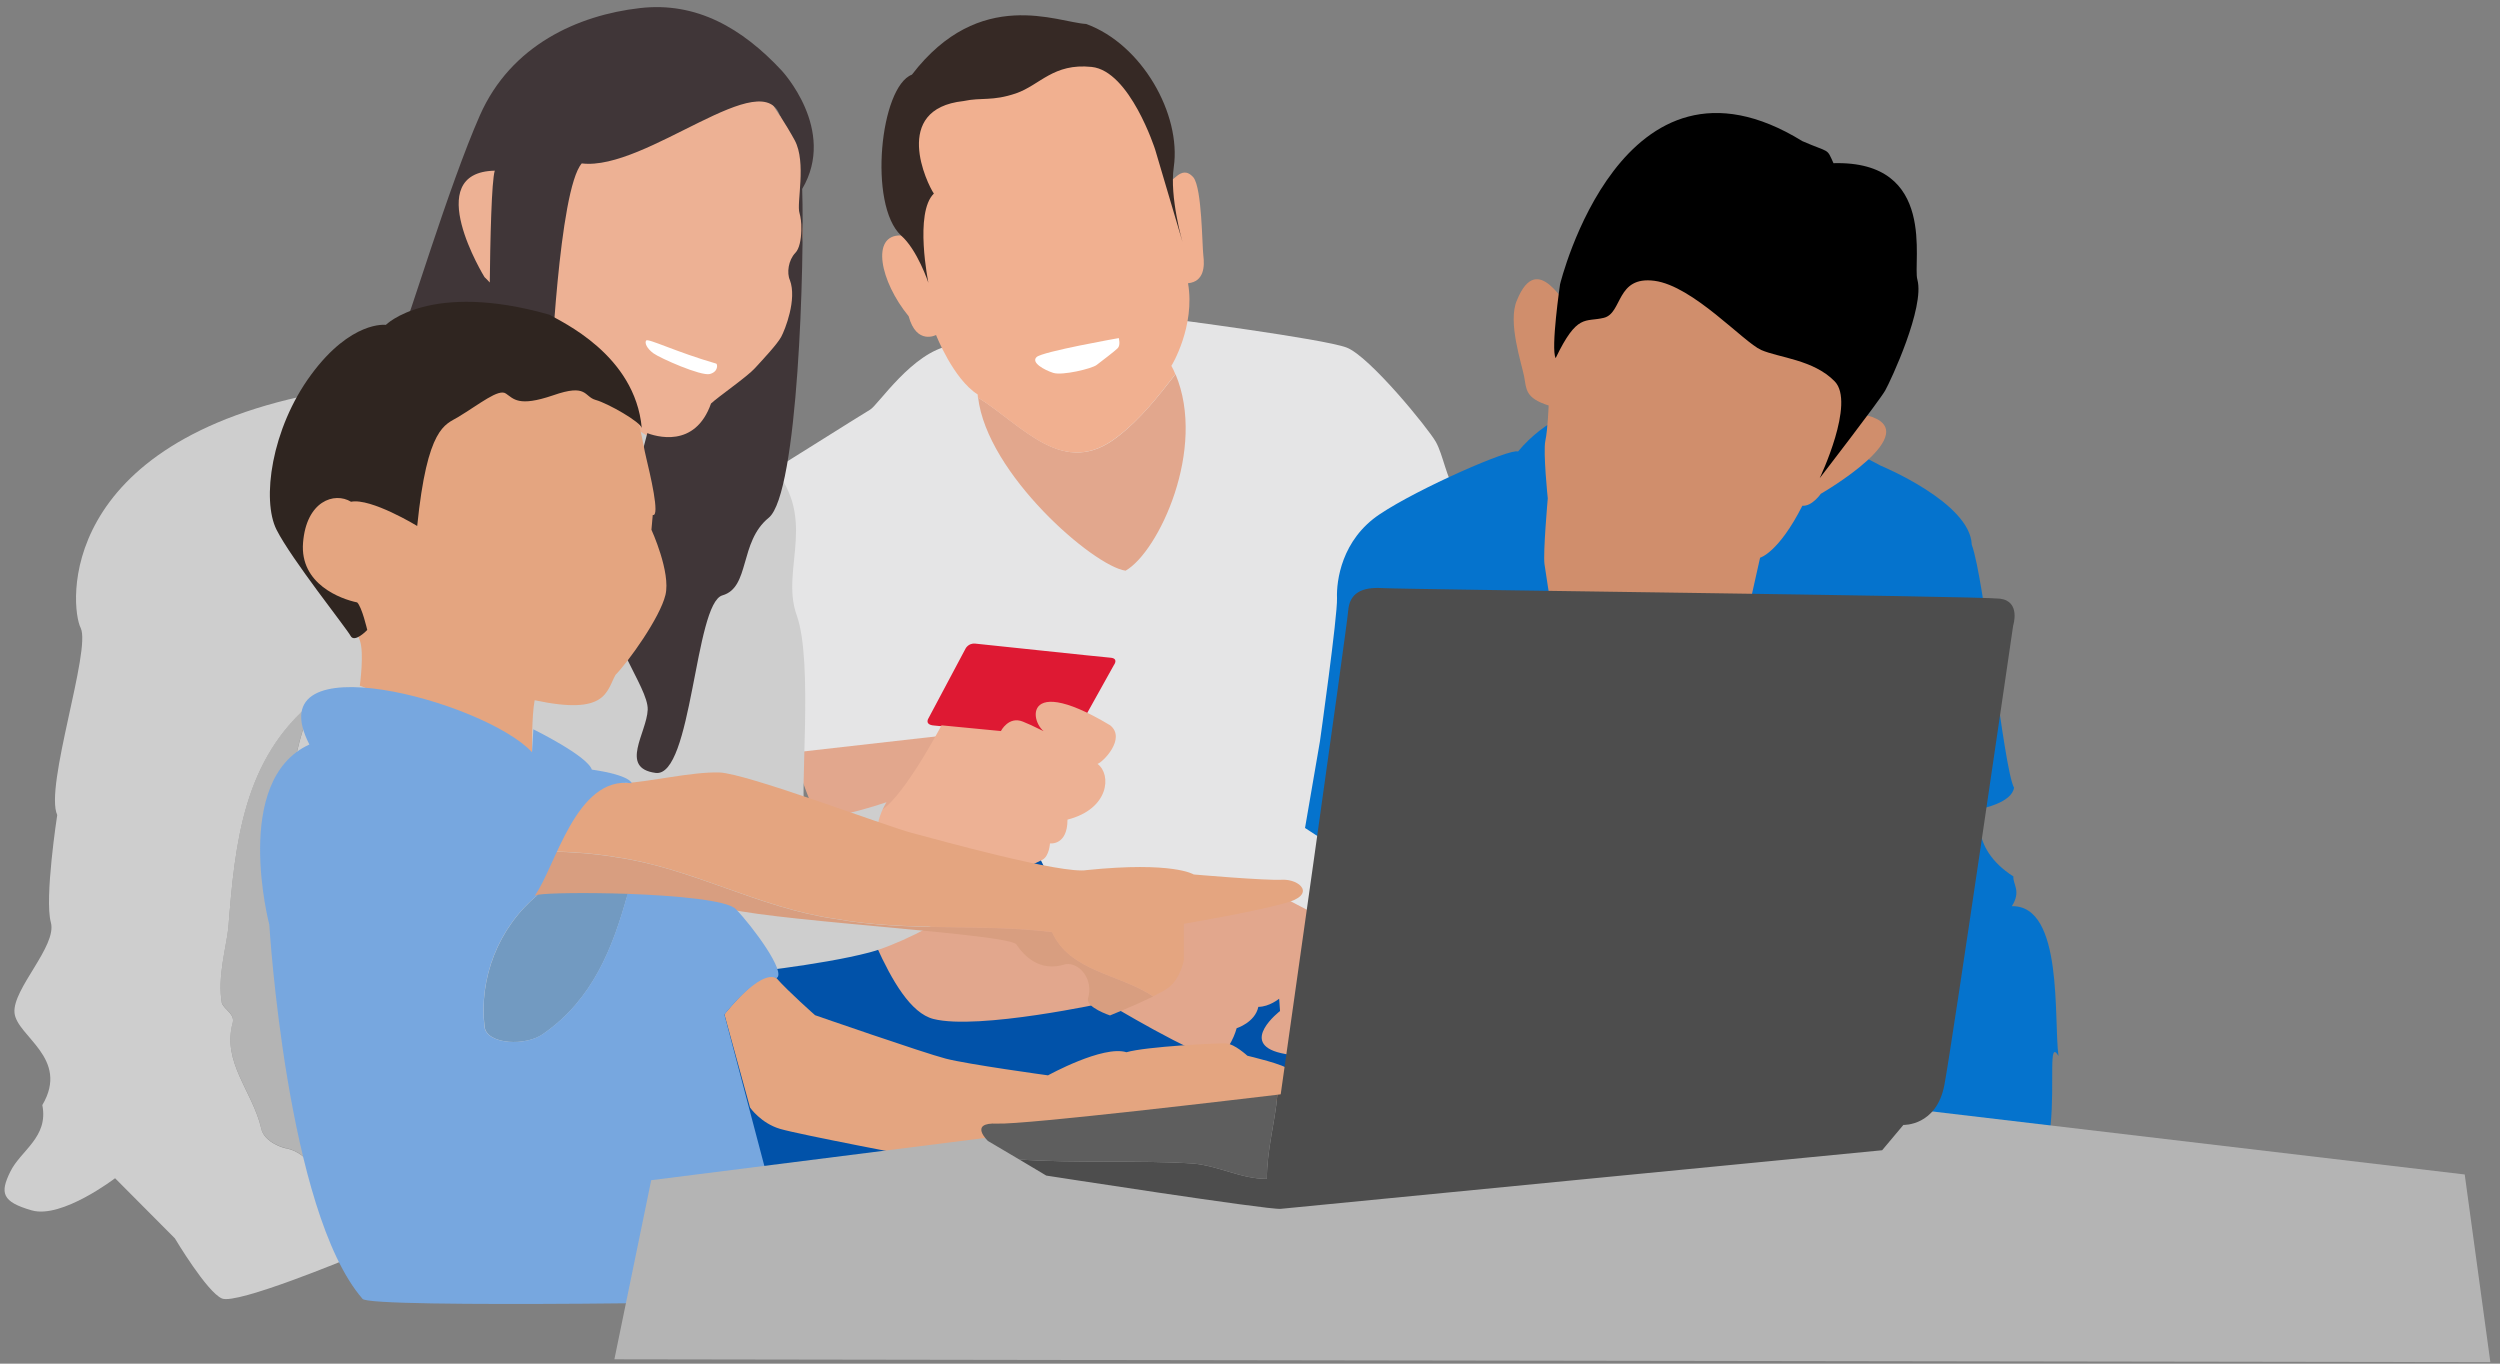
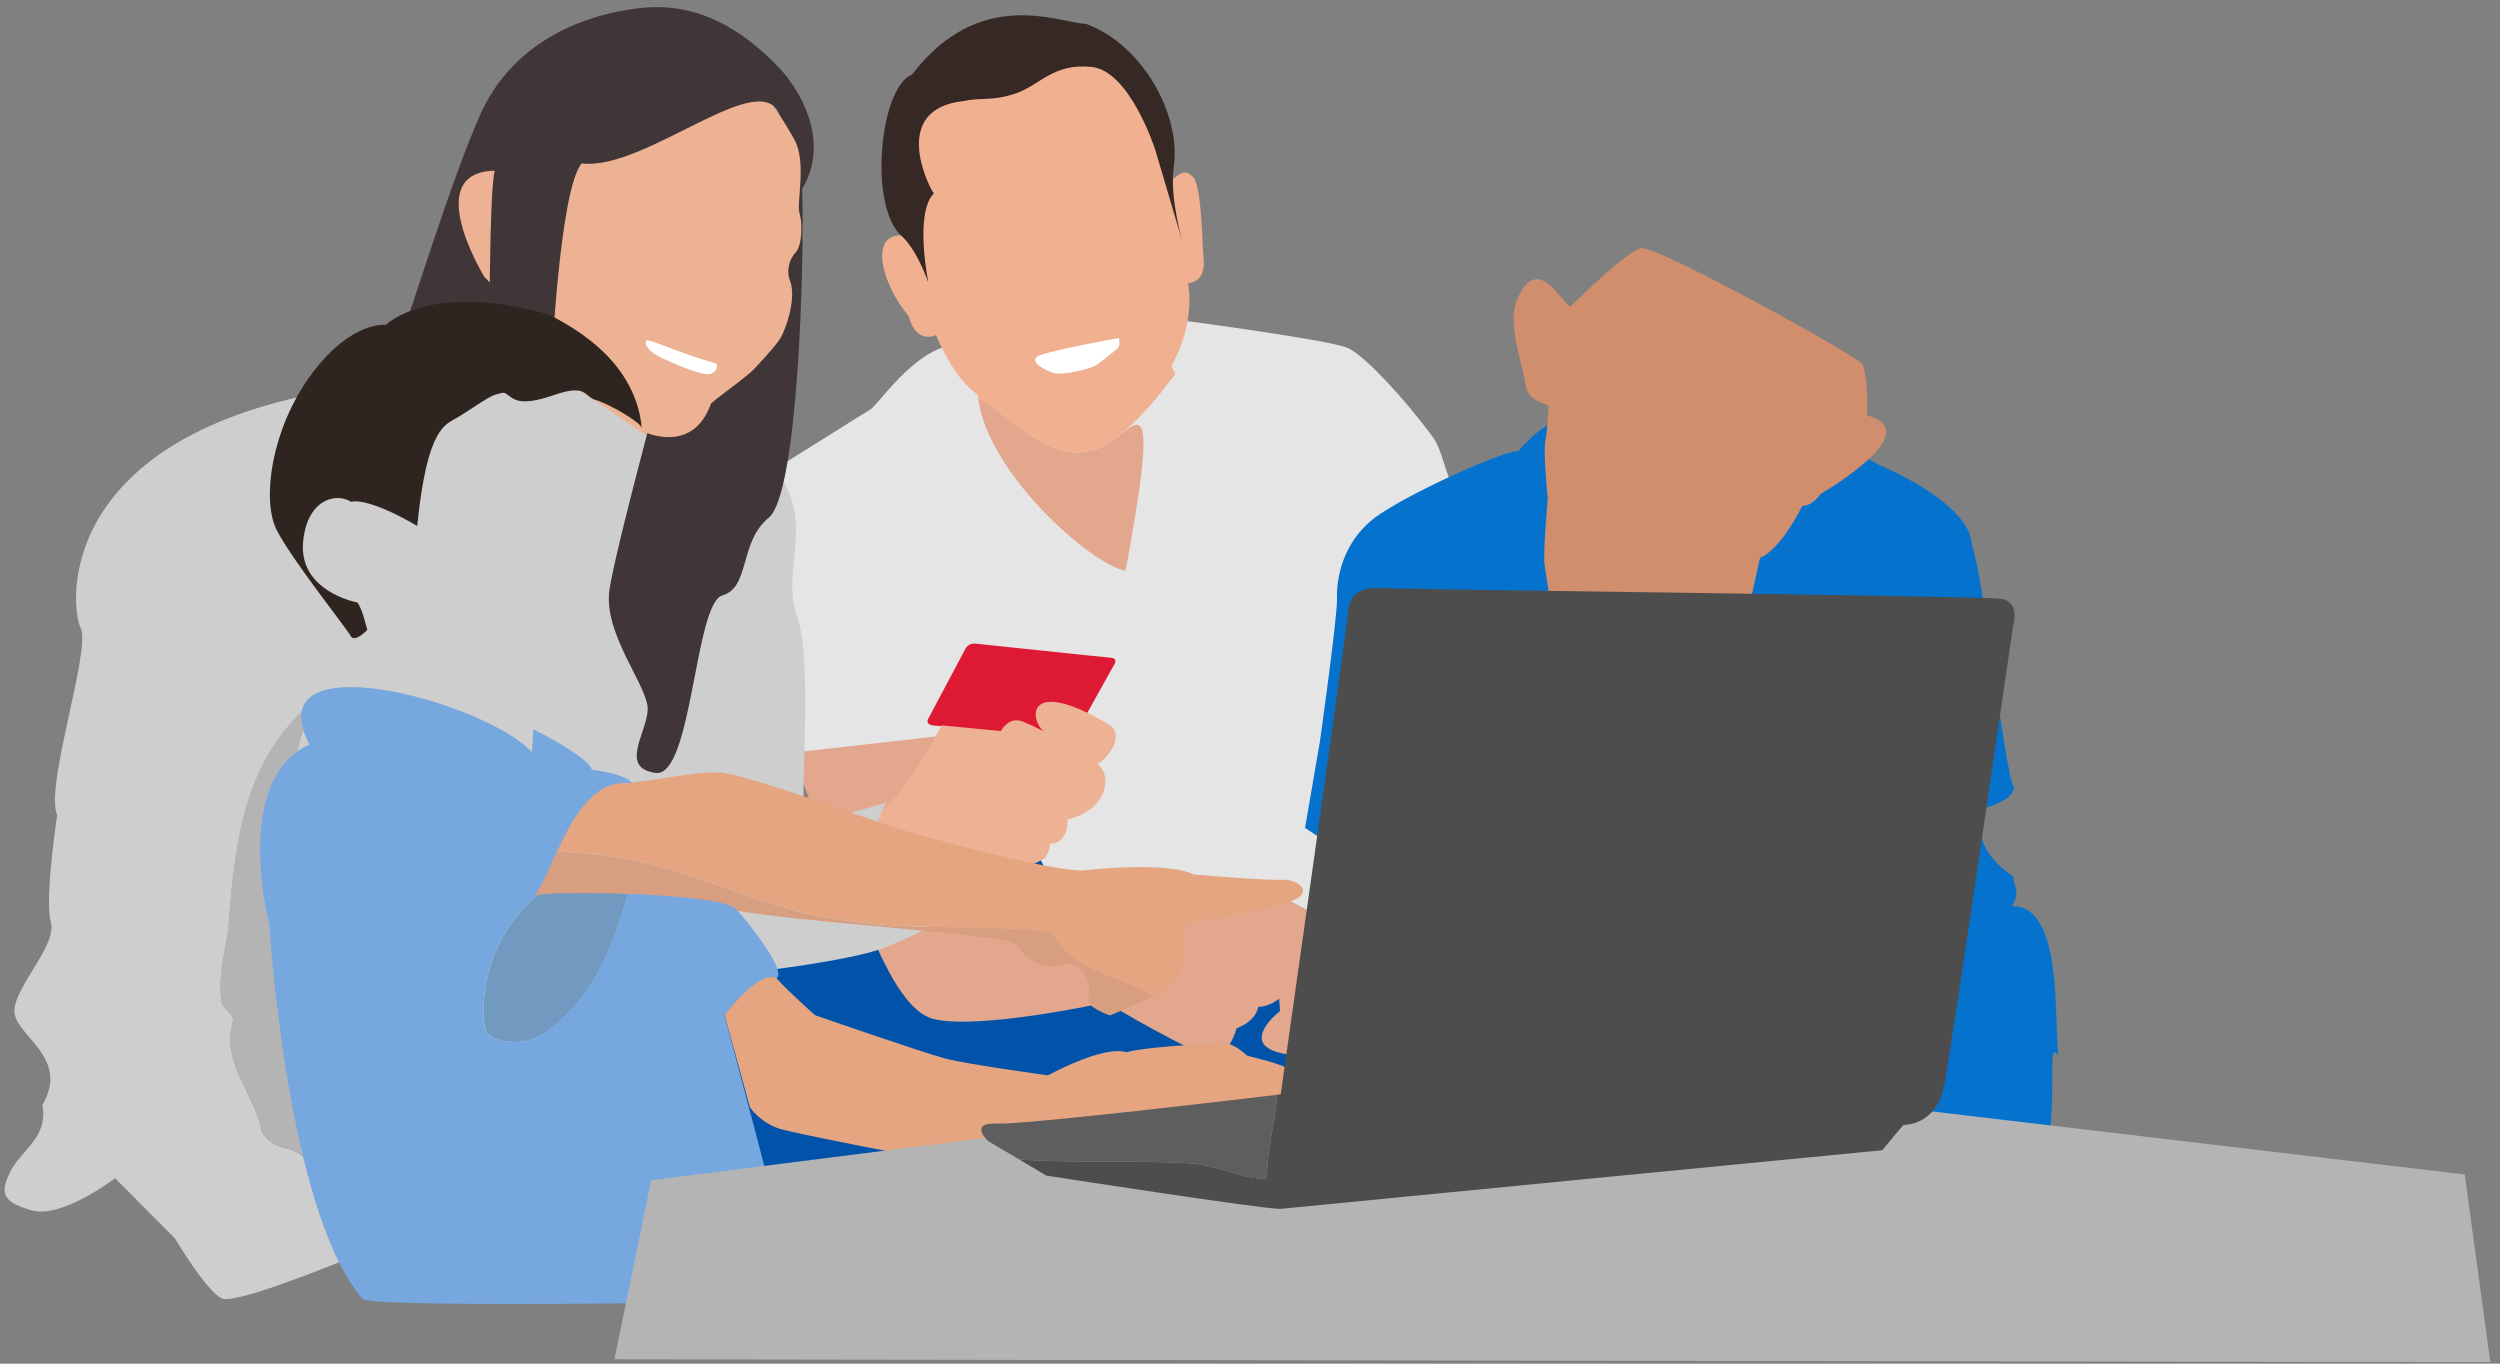
<svg xmlns="http://www.w3.org/2000/svg" width="220" height="120" viewBox="0 0 220 120" fill="none">
  <rect x="0" y="0" width="220" height="120" fill="#808080" stroke="none" />
  <g id="shadows">
    <path id="Vector" d="M62.281 107.851L54.318 83.078L84.686 72.823L138.48 87.827L135.241 101.105L62.281 107.851Z" fill="#0152A9" />
    <path id="Vector_2" d="M128.222 43.456C127.277 42.099 127.007 40.044 126.352 38.881C125.696 37.718 120.529 31.36 118.504 30.585C116.48 29.809 102.713 28.026 102.713 28.026C102.713 28.026 87.037 29.868 83.663 30.41C80.308 30.953 77.262 35.664 76.568 36.051C75.893 36.439 68.181 41.324 67.062 41.964C65.944 42.603 70.147 66.582 70.147 66.582L86.343 64.973L95.039 82.729L121.936 86.49C121.936 86.49 129.167 44.813 128.222 43.456Z" fill="#E5E5E6" />
-     <path id="Vector_3" d="M98.376 38.416C93.613 42.177 90.046 37.466 86.074 34.985C86.865 41.712 96.216 49.814 99.05 50.221C101.962 48.554 106.204 39.482 103.446 32.93C101.904 34.908 100.381 36.865 98.376 38.416Z" fill="#E2A78D" />
+     <path id="Vector_3" d="M98.376 38.416C93.613 42.177 90.046 37.466 86.074 34.985C86.865 41.712 96.216 49.814 99.05 50.221C101.904 34.908 100.381 36.865 98.376 38.416Z" fill="#E2A78D" />
    <path id="Vector_4" d="M104.546 24.924C105.973 24.789 106.011 23.413 105.896 22.501C105.78 21.59 105.78 16.609 105.028 15.62C103.852 14.263 103.061 16.609 102.811 15.62C102.56 14.631 100.979 7.479 99.822 6.025C98.665 4.571 93.074 1.857 88.735 3.02C84.397 4.183 80.927 8.642 79.963 10.386C78.999 12.131 80.965 21.377 80.637 21.435C80.31 21.494 79.828 20.679 79.288 20.718C76.608 20.64 77.437 24.75 79.963 27.832C80.657 30.391 82.373 29.48 82.373 29.48C82.373 29.48 83.877 33.337 86.036 34.714C86.036 34.811 86.055 34.888 86.055 34.985C90.008 37.466 93.575 42.177 98.357 38.416C100.362 36.885 101.904 34.907 103.428 32.93C103.331 32.678 103.215 32.426 103.08 32.194C103.1 32.194 105.201 28.704 104.546 24.924Z" fill="#F1B090" />
    <path id="Vector_5" d="M116.19 80.674L110.753 77.844L87.674 77.476L83.451 64.682L69.762 66.233C69.762 66.233 71.709 72.455 73.618 75.363C75.527 78.271 78.168 88.661 82.14 89.669C86.112 90.677 97.353 88.215 97.353 88.215C97.353 88.215 105.432 93.08 106.839 92.945C108.227 92.809 108.825 90.483 108.825 90.483C108.825 90.483 110.445 89.979 110.734 88.603C111.698 88.603 112.566 87.885 112.566 87.885L112.643 88.971C112.643 88.971 108.96 91.801 112.72 92.673C116.46 93.546 115.882 91.879 115.882 91.879L116.19 80.674Z" fill="#E2A78D" />
    <path id="Vector_6" d="M91.223 31.419C91.743 30.934 98.453 29.752 98.453 29.752C98.453 29.752 98.627 30.372 98.357 30.643C98.087 30.915 96.93 31.787 96.506 32.116C96.082 32.446 93.479 33.066 92.688 32.814C91.898 32.562 90.702 31.903 91.223 31.419Z" fill="white" />
    <path id="Vector_7" d="M81.698 24.886C81.698 24.886 80.733 21.978 79.287 20.718C76.395 18.004 77.456 7.634 80.251 6.568C86.228 -1.225 93.073 1.973 95.58 2.109C100.496 3.892 103.967 10.057 103.292 14.709C102.907 17.326 104.063 21.3 104.063 21.3L101.653 13.158C101.653 13.158 99.436 6.238 96.062 5.889C92.688 5.54 91.531 7.479 89.41 8.215C87.289 8.932 86.421 8.545 84.782 8.894C78.4 9.591 81.601 16.202 82.18 17.035C80.444 18.722 81.698 24.886 81.698 24.886Z" fill="#362925" />
    <path id="Vector_8" d="M98.028 58.518C98.028 58.518 98.471 57.936 97.719 57.878C96.967 57.82 86.44 56.696 85.823 56.638C85.225 56.58 84.975 57.064 84.975 57.064L81.716 63.19C81.716 63.19 81.292 63.791 82.237 63.849C83.181 63.907 94.345 65.128 94.345 65.128L98.028 58.518Z" fill="#DE1933" />
    <path id="Vector_9" d="M97.7 63.829C89.235 58.751 90.778 64.605 92.475 64.605C91.318 64.159 91.26 64.004 90.007 63.5C88.753 62.996 88.079 64.333 88.079 64.333L82.853 63.829C82.853 63.829 79.016 71.118 77.088 71.505C75.16 71.893 80.713 80.732 80.713 80.732C80.713 80.732 91.144 75.983 91.742 75.654C92.34 75.324 92.397 74.219 92.397 74.219C92.397 74.219 93.94 74.433 93.94 72.126C97.623 71.195 97.835 68.152 96.582 67.222C97.044 67.086 99.127 64.992 97.7 63.829Z" fill="#EDB194" />
    <path id="Vector_10" d="M27.613 61.678C21.443 66.717 20.672 74.084 20.093 81.644C19.9 83.388 19.129 85.908 19.515 88.234C19.707 88.816 20.672 89.203 20.479 89.979C19.515 93.468 22.214 95.988 22.985 99.283C23.178 100.253 24.335 100.834 25.106 101.028C26.263 101.222 27.034 101.997 27.42 102.579C28.943 105.196 30.717 107.192 32.452 109.46L43.153 101.571C31.912 91.685 20.942 76.778 27.613 61.678Z" fill="#B4B4B4" />
    <path id="Vector_11" d="M82.912 76.448C74.255 76.255 78.014 70.594 78.014 70.594C78.014 70.594 71.44 72.862 70.861 71.544C70.302 70.226 71.613 58.305 70.109 54.137C68.605 49.969 72.269 45.317 67.468 40.529C62.667 35.741 52.236 30.12 28.539 34.481C4.843 38.823 6.154 53.381 7.099 55.261C8.044 57.161 3.898 69.257 5.036 71.719C5.036 71.719 3.898 79.085 4.477 81.178C5.036 83.252 1.083 87.032 1.276 89.126C1.469 91.2 6.173 93.1 3.725 97.248C4.284 100.078 1.835 101.222 0.91 103.102C-0.016 104.982 0.158 105.758 2.799 106.514C5.441 107.27 10.126 103.684 10.126 103.684L15.39 108.976C15.39 108.976 18.205 113.705 19.535 114.268C20.846 114.83 30.814 110.681 30.814 110.681L32.453 109.48C30.718 107.212 28.944 105.215 27.421 102.598C27.035 102.017 26.264 101.241 25.107 101.047C24.336 100.853 23.179 100.272 22.986 99.303C22.215 96.007 19.516 93.487 20.48 89.998C20.673 89.223 19.709 88.835 19.516 88.254C19.13 85.927 19.901 83.407 20.094 81.663C20.673 74.103 21.444 66.737 27.614 61.697C20.962 76.797 31.933 91.704 43.135 101.609L64.653 85.714C64.653 85.714 72.172 84.958 76.511 83.815C80.849 82.671 91.55 76.642 82.912 76.448Z" fill="#CECECE" />
    <path id="Vector_12" d="M66.465 6.917C66.465 6.917 68.991 10.58 70.032 12.557C71.073 14.535 70.167 18.121 70.456 18.974C70.745 19.827 70.745 21.862 70.109 22.502C69.473 23.141 69.338 24.266 69.627 24.905C70.263 26.592 69.203 29.267 68.856 29.907C68.509 30.546 67.236 31.884 66.542 32.659C65.848 33.434 63.399 35.121 62.686 35.761C61.066 40.335 56.728 38.222 56.728 38.222L42.364 28.511L39.221 19.361L41.669 12.538L54.549 5.501L66.465 6.917Z" fill="#EDB194" />
    <path id="Vector_13" d="M35.288 29.596C35.847 28.549 39.491 16.357 42.229 10.154C44.967 3.951 50.886 1.334 56.304 0.713C61.298 0.132 65.328 2.497 68.779 6.199C68.779 6.199 73.677 11.414 70.592 16.628C70.804 23.044 70.245 43.456 67.642 45.569C65.039 47.682 66.022 51.694 63.573 52.392C61.125 53.09 60.913 68.443 57.693 68.016C54.473 67.59 56.921 64.488 56.998 62.453C57.076 60.417 53.007 55.765 53.644 51.811C54.28 47.856 58.406 32.736 58.406 32.736C58.406 32.736 70.11 15.368 68.702 10.367C67.295 5.366 56.864 15.077 51.195 14.38C49.17 16.706 48.457 33.454 48.457 33.454L43.058 34.869C43.058 34.869 42.981 16.841 43.54 15.019C36.965 15.155 42.634 24.382 42.634 24.382C42.634 24.382 49.209 30.372 41.593 33.822C33.977 37.273 34.729 30.662 35.288 29.596Z" fill="#403638" />
    <path id="Vector_14" d="M70.359 18.76C70.07 17.907 70.996 14.321 69.935 12.344C69.588 11.704 69.087 10.871 68.566 10.057C68.586 10.095 68.586 10.134 68.605 10.173C70.013 15.174 58.309 32.562 58.309 32.562C58.309 32.562 57.653 34.946 56.824 38.067C57.692 38.416 61.163 39.502 62.57 35.508C63.264 34.869 65.713 33.182 66.426 32.407C67.14 31.631 68.393 30.294 68.74 29.654C69.087 29.015 70.147 26.34 69.511 24.653C69.222 24.013 69.376 22.889 69.993 22.25C70.34 21.901 70.495 21.086 70.514 20.311C70.514 20.253 70.514 20.195 70.514 20.117C70.533 19.613 70.456 19.09 70.359 18.76Z" fill="#EDB194" />
    <path id="Vector_15" d="M63.033 32C59.543 30.992 57.017 29.751 56.863 29.965C56.709 30.178 56.921 30.662 57.499 31.089C58.078 31.515 61.703 33.124 62.474 32.911C63.245 32.698 63.13 32.039 63.033 32Z" fill="white" />
    <path id="Vector_16" d="M117.252 74.433L114.842 72.862L116.153 65.244C116.153 65.244 117.715 54.156 117.657 52.644C117.599 51.132 118.042 47.488 121.436 45.239C124.829 42.971 132.927 39.424 133.583 39.734C143.05 28.414 165.493 40.975 165.493 40.975C165.493 40.975 173.398 44.231 173.514 47.934C174.632 50.919 176.329 67.725 177.235 69.315C177.042 70.653 174.362 71.156 174.362 71.156C174.362 71.156 173.128 74.529 177.177 77.127C177.12 77.825 177.891 78.406 177.042 79.744C181.612 79.647 180.706 89.746 181.149 92.925C179.318 89.882 183.521 108.084 173.938 105.564C164.336 103.044 117.252 74.433 117.252 74.433Z" fill="#0573CD" />
    <path id="Vector_17" d="M92.591 82.031C86.228 81.256 80.058 82.031 73.503 80.868C66.754 79.899 60.97 76.41 54.222 75.441C52.255 75.111 50.308 74.975 48.38 74.936C47.647 76.797 47.126 78.445 46.471 78.833L53.373 78.988C53.373 78.988 58.888 78.833 64.151 79.996C69.415 81.159 88.831 82.186 89.448 83.117C90.065 84.047 91.473 85.617 93.786 84.842C95.02 84.687 96.274 86.238 95.734 87.885C95.579 88.661 97.681 89.359 97.681 89.359C97.681 89.359 99.898 88.467 101.48 87.692C98.529 85.714 94.153 85.52 92.591 82.031Z" fill="#D89E80" />
    <path id="Vector_18" d="M112.816 77.418C111.254 77.495 105.046 76.953 105.046 76.953C105.046 76.953 103.253 75.789 95.656 76.565C93.477 76.953 82.545 73.909 80.212 73.289C77.879 72.668 65.693 68.055 63.302 67.978C60.911 67.9 57.017 68.83 54.992 68.908C51.29 68.326 49.555 71.893 48.359 74.917C50.307 74.956 52.235 75.092 54.202 75.421C60.95 76.39 66.734 79.879 73.483 80.849C80.038 82.012 86.208 81.236 92.571 82.012C94.133 85.501 98.509 85.695 101.479 87.672C101.98 87.42 102.443 87.188 102.713 86.994C103.87 86.218 104.178 84.493 104.178 84.493V81.295C104.178 81.295 110.155 80.287 113.028 79.492C115.92 78.755 114.378 77.34 112.816 77.418Z" fill="#E4A580" />
-     <path id="Vector_19" d="M55.225 35.47C56.362 36.691 56.517 38.901 56.864 40.277C57.191 41.653 58.117 45.511 57.442 45.317L57.326 46.616C57.326 46.616 59.042 50.357 58.56 52.354C58.078 54.35 55.321 58.208 54.164 59.39C53.355 60.863 53.374 62.976 47.05 61.619C46.78 62.976 46.818 66.194 46.818 66.194L31.663 60.34C31.663 60.34 32.068 57.452 31.663 56.347C31.259 55.242 30.333 54.195 30.333 54.195L26.882 50.318L25.59 45.569L28.154 39.25L41.902 30.934L52.043 31.166C52.082 31.128 54.087 34.249 55.225 35.47Z" fill="#E4A580" />
    <path id="Vector_20" d="M48.668 34.791C51.714 33.725 51.367 34.908 52.428 35.198C53.488 35.489 56.419 37.156 56.477 37.68C55.898 31.186 49.304 28.278 48.359 27.697C37.832 24.692 33.956 28.588 33.956 28.588C33.956 28.588 30.91 28.181 27.382 32.969C23.853 37.757 23.024 44.018 24.335 46.616C25.646 49.213 30.505 55.3 30.852 55.959C31.199 56.618 32.318 55.436 32.318 55.436C32.318 55.436 31.855 53.42 31.431 53.013C30.023 52.722 26.379 51.423 26.668 47.76C26.957 44.096 29.425 43.262 30.891 44.154C32.645 43.805 36.714 46.286 36.714 46.286C37.601 37.525 39.182 37.389 40.3 36.71C42.228 35.547 43.886 34.171 44.523 34.636C45.197 35.082 45.602 35.838 48.668 34.791Z" fill="#2F2520" />
    <path id="Vector_21" d="M81.292 101.92C81.292 101.92 70.34 99.845 68.644 99.341C66.947 98.837 66.002 97.461 66.002 97.461L63.746 89.261C63.746 89.261 67.217 84.823 68.316 86.063C69.415 87.304 71.728 89.339 71.728 89.339C71.728 89.339 81.273 92.654 83.22 93.158C85.148 93.662 92.224 94.631 92.224 94.631C92.224 94.631 97.064 91.956 99.127 92.596C100.881 92.092 107.167 91.781 107.9 91.82C108.632 91.859 109.77 92.906 109.77 92.906C109.77 92.906 113.26 93.72 113.414 94.146C113.588 94.592 114.976 102.307 89.506 101.958" fill="#E4A580" />
    <path id="Vector_22" d="M42.653 90.366C42.846 91.917 46.316 92.111 47.859 90.948C52.139 87.943 53.913 83.504 55.243 78.658C51.696 78.542 48.302 78.581 47.338 78.736C43.829 81.643 42.132 86.141 42.653 90.366Z" fill="#729AC1" />
    <path id="Vector_23" d="M63.746 89.281C63.746 89.281 66.85 85.288 68.315 86.083C69.279 85.656 66.233 81.527 64.748 79.996C63.996 79.221 59.485 78.813 55.224 78.658C53.893 83.504 52.119 87.944 47.839 90.948C46.296 92.111 42.826 91.917 42.633 90.367C42.132 86.141 43.809 81.644 47.318 78.755C47.164 78.775 47.087 78.813 47.048 78.833C48.88 76.332 50.673 68.23 55.59 68.927C55.59 68.927 55.532 68.23 52.081 67.725C51.676 66.504 46.933 64.178 46.933 64.178L46.817 66.194C42.652 61.697 22.465 56.269 27.227 65.516C20.363 68.656 23.699 81.372 23.699 81.372C23.699 81.372 25.222 106.572 31.893 114.287C32.202 115.198 70.398 114.481 70.398 114.481L63.746 89.281Z" fill="#77A7DF" />
    <path id="Vector_24" d="M134.122 33.124C133.91 32 132.656 28.336 133.485 26.436C135.375 21.784 137.766 27.348 138.248 26.921C138.73 26.495 143.087 22.133 144.418 21.842C145.748 21.552 163.198 31.205 163.815 31.98C164.451 32.756 164.297 36.555 164.297 36.555C169.753 37.97 160.228 43.456 160.228 43.456C160.228 43.456 159.457 44.58 158.609 44.503C156.507 48.651 154.887 49.078 154.887 49.078L154.116 52.528L136.397 52.741C136.397 52.741 136.05 50.628 135.915 49.64C135.78 48.651 136.204 43.863 136.204 43.863C136.204 43.863 135.78 39.773 135.992 38.784C136.204 37.796 136.281 35.683 136.281 35.683C134.199 35.024 134.334 34.248 134.122 33.124Z" fill="#D08E6C" />
-     <path id="Vector_25" d="M136.898 31.515C138.807 27.541 139.482 28.375 141.14 27.968C142.798 27.561 142.2 24.265 145.594 24.711C148.987 25.157 153.441 30.119 154.984 30.798C156.526 31.476 159.592 31.651 161.443 33.55C163.313 35.431 160.132 42.08 160.132 42.08C160.132 42.08 165.395 35.256 165.897 34.365C166.398 33.473 169.387 27.057 168.731 24.614C168.288 23.122 170.543 14.108 161.346 14.36C160.729 12.984 161.057 13.488 158.609 12.421C142.721 2.632 137.284 25.021 137.284 25.021C137.284 25.021 136.455 30.701 136.898 31.515Z" fill="black" />
    <path id="Vector_26" d="M216.895 103.354L136.474 93.836L57.306 103.858L54.066 119.617L219.151 119.869L216.895 103.354Z" fill="#B4B4B4" />
    <path id="Vector_27" d="M111.486 103.742C111.486 101.164 112.199 98.818 112.411 96.337C109.789 96.647 90.142 98.993 87.751 98.876C85.187 98.76 86.941 100.408 86.941 100.408L89.698 102.036C94.846 102.385 99.898 102.075 104.93 102.385C107.244 102.579 109.172 103.742 111.486 103.742Z" fill="#5E5E5E" />
    <path id="Vector_28" d="M176.001 52.683C174.131 52.45 123.537 51.869 121.667 51.753C119.797 51.636 118.756 52.218 118.64 53.749C118.524 55.281 112.702 96.298 112.702 96.298C112.702 96.298 112.605 96.317 112.412 96.337C112.2 98.818 111.487 101.164 111.487 103.742C109.173 103.742 107.245 102.579 104.931 102.385C99.88 102.075 94.828 102.385 89.699 102.036L92.071 103.451C92.071 103.451 111.66 106.494 112.702 106.378C113.743 106.262 165.628 101.222 165.628 101.222L167.498 98.993C167.498 98.993 170.41 99.109 171.104 95.484C171.798 91.859 177.158 55.048 177.158 55.048C177.158 55.048 177.852 52.916 176.001 52.683Z" fill="#4D4D4D" />
  </g>
</svg>